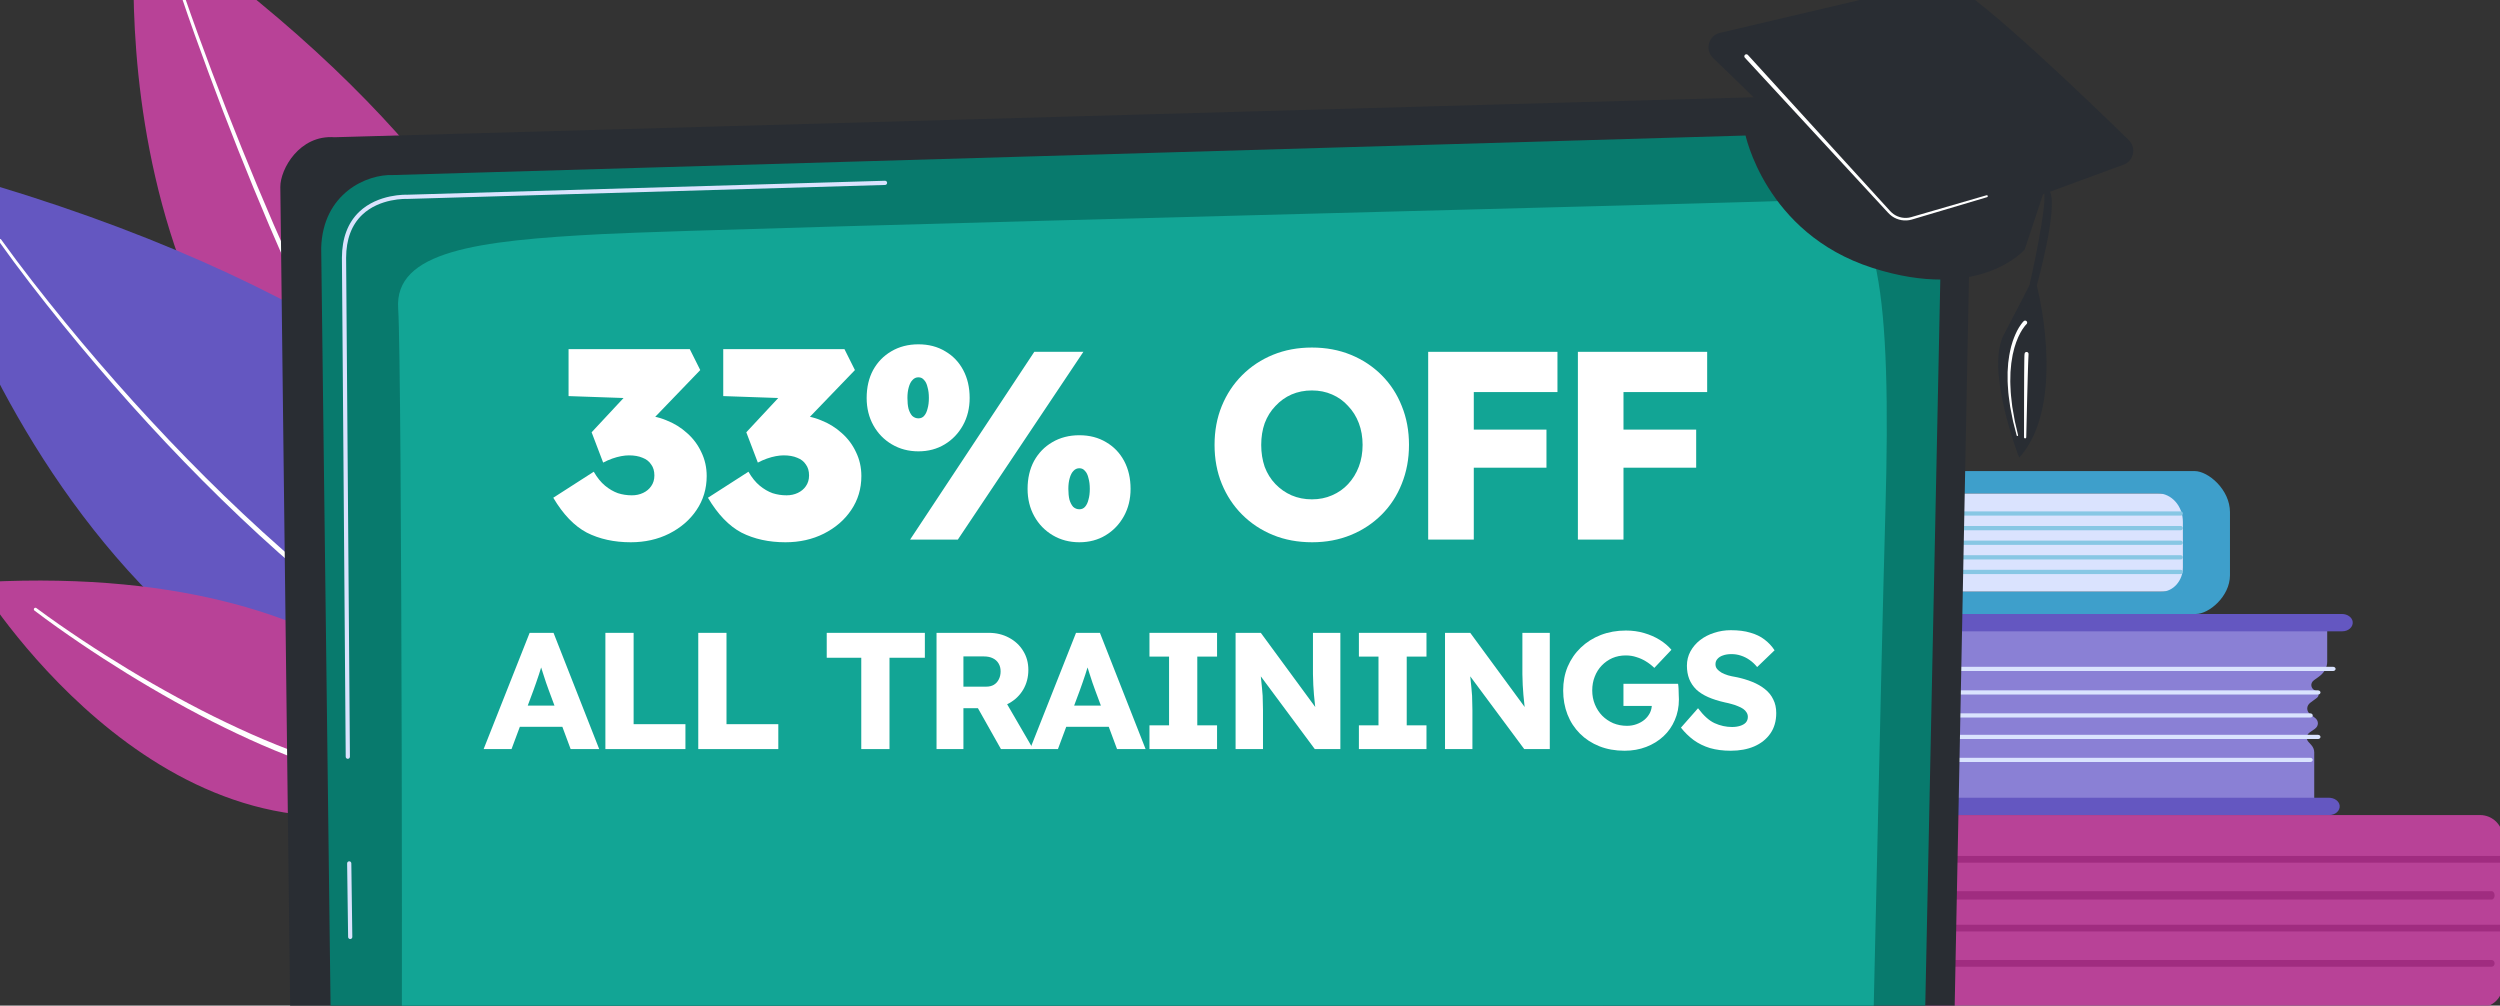
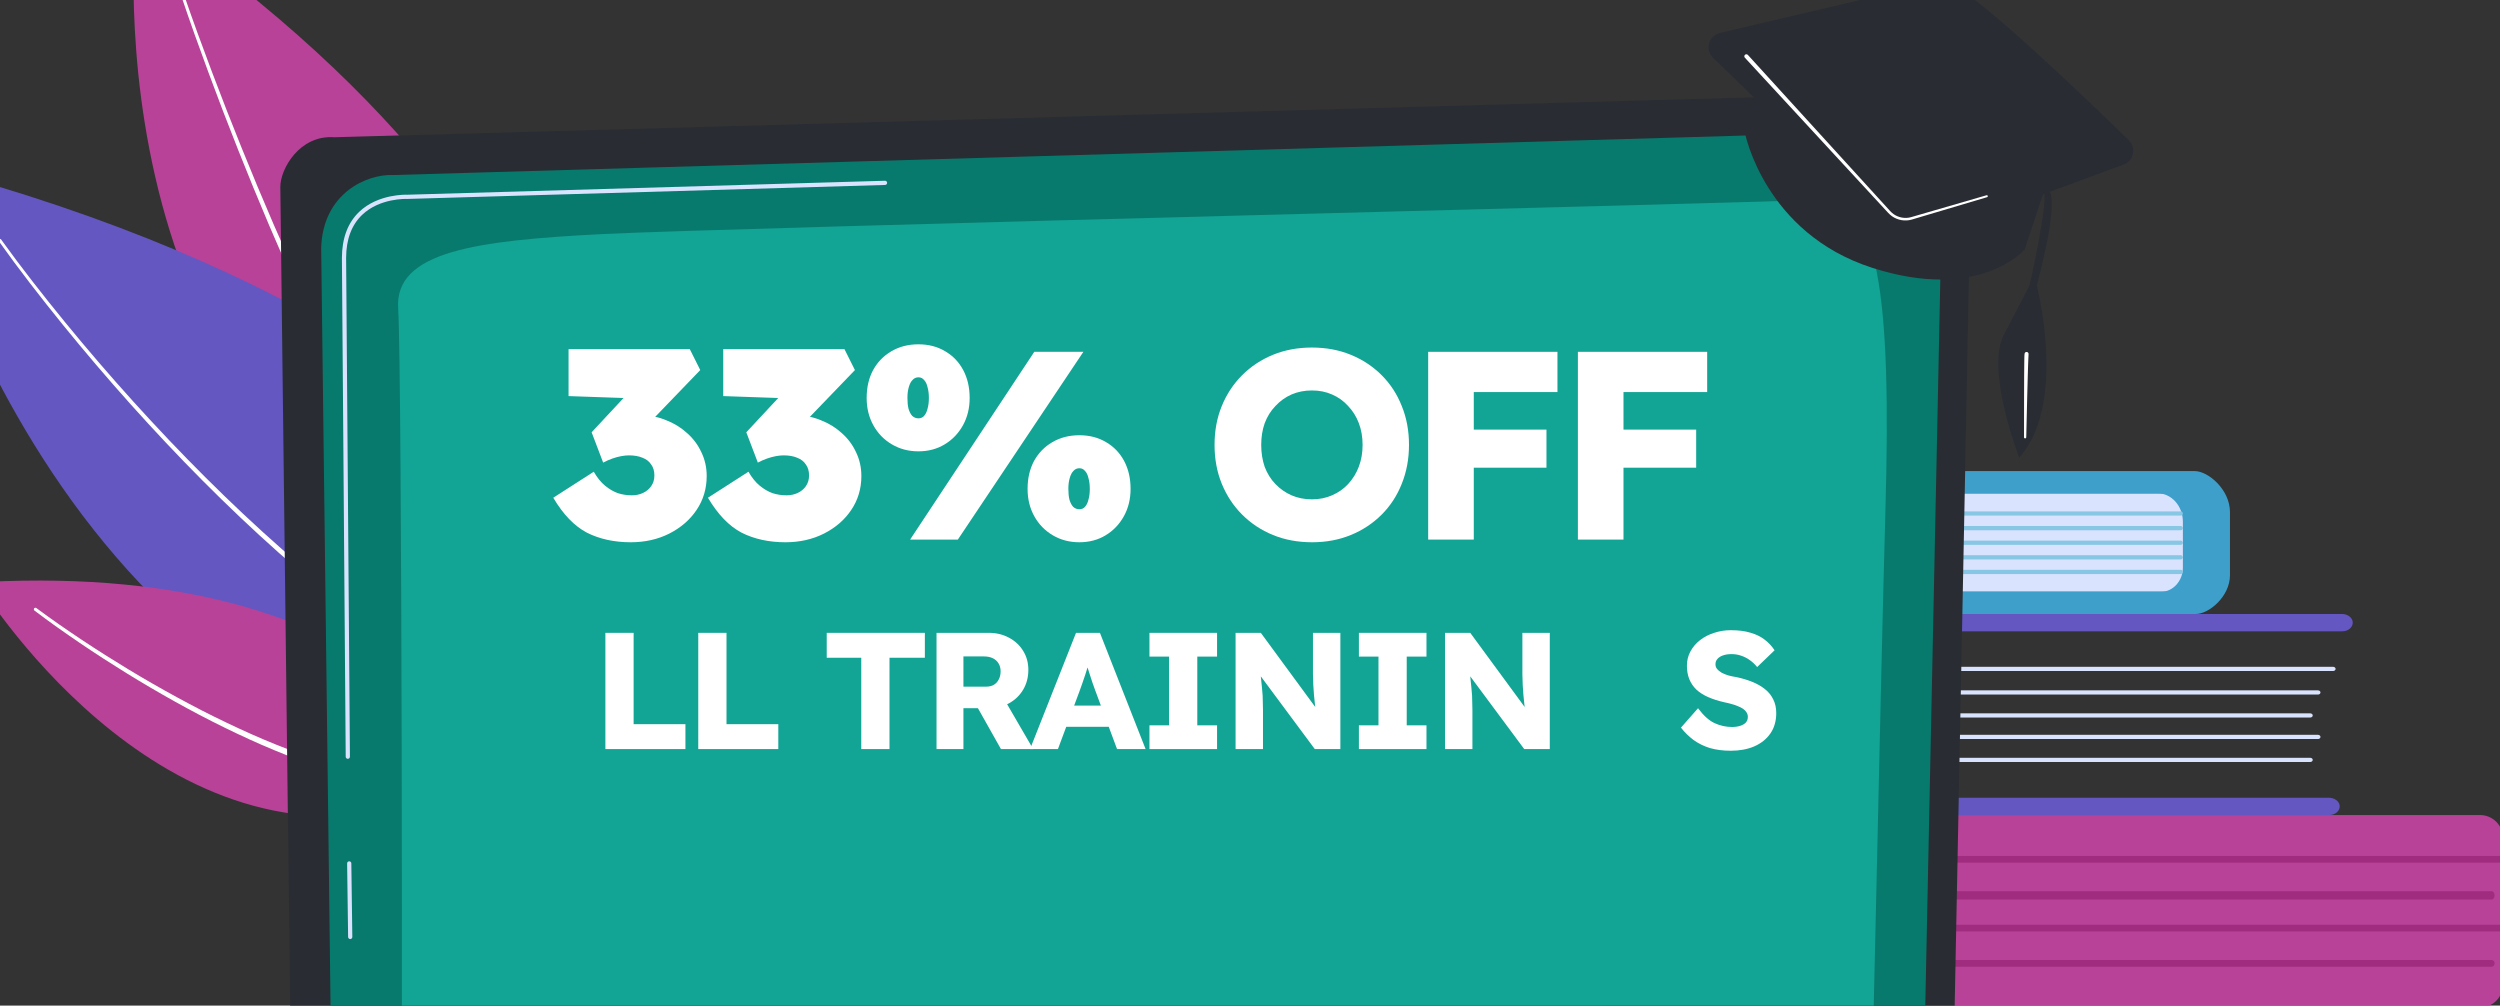
<svg xmlns="http://www.w3.org/2000/svg" width="179" height="72" viewBox="0 0 179 72" fill="none">
  <rect x="0" y="0" width="179" height="72" fill="#333333" stroke="none" />
  <g clip-path="url(#clip0_492_1219)">
    <path d="M9.699 -5.519C9.237 0.593 8.002 36.272 41.274 43.445C41.274 43.445 48.134 20.166 10.511 -5.907C10.181 -6.135 9.729 -5.918 9.699 -5.519Z" fill="#B84297" />
    <path d="M13.173 -0.375C13.809 1.473 14.483 3.311 15.173 5.141C15.864 6.972 16.576 8.794 17.309 10.607C18.775 14.235 20.322 17.829 21.979 21.372C23.637 24.913 25.399 28.407 27.347 31.794C28.315 33.49 29.344 35.151 30.434 36.768C31.526 38.383 32.683 39.956 33.956 41.425L33.957 41.426C34.048 41.531 34.036 41.69 33.931 41.781C33.826 41.872 33.667 41.86 33.576 41.755L33.575 41.754C32.294 40.256 31.137 38.661 30.047 37.028C28.959 35.393 27.935 33.717 26.973 32.008C25.038 28.595 23.294 25.081 21.654 21.523C20.016 17.963 18.489 14.354 17.044 10.714C16.321 8.893 15.62 7.065 14.94 5.229C14.26 3.392 13.597 1.55 12.971 -0.307C12.952 -0.363 12.982 -0.424 13.038 -0.442C13.094 -0.461 13.154 -0.431 13.173 -0.376L13.173 -0.375Z" fill="white" />
    <path d="M-5.977 12.679C-3.997 19.848 9.224 61.096 50.159 55.642C50.159 55.642 48.446 26.247 -5.209 11.903C-5.679 11.777 -6.106 12.211 -5.977 12.679Z" fill="#6457C1" />
    <path d="M0.082 17.151C1.54 19.177 3.085 21.145 4.666 23.08C6.249 25.014 7.88 26.909 9.556 28.763C12.909 32.468 16.438 36.017 20.186 39.32C23.936 42.616 27.905 45.677 32.164 48.276C33.226 48.929 34.313 49.541 35.413 50.124C36.514 50.709 37.636 51.251 38.776 51.749C41.053 52.755 43.417 53.563 45.835 54.13L45.837 54.13C45.967 54.16 46.047 54.29 46.017 54.42C45.986 54.549 45.857 54.63 45.727 54.599L45.726 54.599C43.276 54.014 40.89 53.184 38.596 52.159C37.447 51.65 36.318 51.098 35.212 50.504C34.105 49.911 33.014 49.289 31.948 48.628C27.675 45.993 23.705 42.901 19.959 39.577C16.215 36.247 12.694 32.674 9.352 28.946C7.682 27.081 6.058 25.175 4.481 23.231C2.905 21.285 1.369 19.309 -0.085 17.268C-0.118 17.222 -0.107 17.158 -0.061 17.125C-0.016 17.093 0.048 17.104 0.081 17.149L0.082 17.151Z" fill="white" />
    <path d="M-1.247 42.215C1.066 45.73 15.281 65.64 34.392 55.705C34.392 55.705 28.052 40.197 -1.015 41.666C-1.269 41.679 -1.399 41.985 -1.247 42.215Z" fill="#B84297" />
    <path d="M2.606 43.538C3.666 44.328 4.759 45.081 5.862 45.815C6.965 46.548 8.085 47.256 9.218 47.942C10.352 48.627 11.501 49.287 12.664 49.92C13.826 50.555 15.003 51.163 16.198 51.732C17.391 52.302 18.598 52.847 19.825 53.337C21.052 53.829 22.291 54.292 23.553 54.678C23.866 54.782 24.184 54.872 24.501 54.961C24.819 55.049 25.134 55.148 25.455 55.222L26.414 55.46L27.381 55.661C28.673 55.909 29.979 56.081 31.289 56.139L31.292 56.139C31.44 56.146 31.554 56.271 31.547 56.418C31.541 56.566 31.416 56.68 31.269 56.673L31.266 56.673C28.581 56.525 25.95 55.936 23.415 55.114C22.143 54.711 20.898 54.232 19.666 53.725C18.434 53.219 17.226 52.659 16.031 52.074C14.836 51.49 13.66 50.868 12.499 50.22C11.338 49.572 10.191 48.899 9.06 48.201C7.93 47.502 6.813 46.781 5.714 46.034C4.615 45.287 3.528 44.524 2.468 43.718C2.418 43.68 2.409 43.609 2.447 43.559C2.484 43.51 2.554 43.5 2.604 43.537L2.606 43.538Z" fill="white" />
    <path d="M115.178 42.367H156.3V35.322L115.178 35.322C116.059 35.322 116.059 42.367 115.178 42.367Z" fill="#DAE3FE" />
    <path d="M156.3 40.604V37.38C156.3 36.243 155.488 35.322 154.485 35.322H115.352C114.564 35.322 113.925 34.775 113.925 34.1C113.925 33.895 114.119 33.728 114.358 33.728H157.128C158.109 33.728 159.666 35.048 159.666 36.677V41.18C159.666 42.716 158.154 43.961 157.229 43.961H114.583C114.22 43.961 113.925 43.708 113.925 43.397C113.925 42.828 114.463 42.367 115.127 42.367H154.745C155.604 42.367 156.3 41.578 156.3 40.604Z" fill="#3E9FCB" />
    <path d="M156.142 36.919H117.585C117.502 36.919 117.434 36.851 117.434 36.768C117.434 36.684 117.502 36.616 117.585 36.616H156.142C156.226 36.616 156.294 36.684 156.294 36.768C156.294 36.851 156.226 36.919 156.142 36.919Z" fill="#87C7E4" />
    <path d="M156.142 37.965H117.585C117.502 37.965 117.434 37.897 117.434 37.813C117.434 37.729 117.502 37.661 117.585 37.661H156.142C156.226 37.661 156.294 37.729 156.294 37.813C156.294 37.897 156.226 37.965 156.142 37.965Z" fill="#87C7E4" />
    <path d="M156.142 39.011H117.585C117.502 39.011 117.434 38.943 117.434 38.859C117.434 38.776 117.502 38.708 117.585 38.708H156.142C156.226 38.708 156.294 38.776 156.294 38.859C156.294 38.943 156.226 39.011 156.142 39.011Z" fill="#87C7E4" />
    <path d="M156.142 40.056H117.585C117.502 40.056 117.434 39.989 117.434 39.905C117.434 39.821 117.502 39.753 117.585 39.753H156.142C156.226 39.753 156.294 39.821 156.294 39.905C156.294 39.989 156.226 40.056 156.142 40.056Z" fill="#87C7E4" />
    <path d="M156.142 41.102H117.585C117.502 41.102 117.434 41.034 117.434 40.951C117.434 40.867 117.502 40.799 117.585 40.799H156.142C156.226 40.799 156.294 40.867 156.294 40.951C156.294 41.034 156.226 41.102 156.142 41.102Z" fill="#87C7E4" />
-     <path d="M166.628 45.005V47.377C166.628 47.785 166.416 48.172 166.046 48.438L165.681 48.702C165.381 48.918 165.444 49.319 165.801 49.464C166.036 49.56 166.08 49.824 165.885 49.969L165.424 50.311C165.123 50.535 165.123 50.927 165.423 51.151L165.753 51.398C166.038 51.611 166.03 51.986 165.736 52.19L165.381 52.436C165.135 52.607 165.093 52.909 165.288 53.122L165.483 53.336C165.623 53.489 165.699 53.677 165.699 53.87V57.617H117.559V44.779L166.628 45.005Z" fill="#8A80D5" />
    <path d="M121.335 48.044H167.049C167.148 48.044 167.229 47.977 167.229 47.894C167.229 47.811 167.148 47.743 167.049 47.743H121.335C121.235 47.743 121.155 47.811 121.155 47.894C121.155 47.977 121.235 48.044 121.335 48.044Z" fill="#DAE3FE" />
    <path d="M121.335 49.731H165.967C166.067 49.731 166.147 49.663 166.147 49.58C166.147 49.497 166.067 49.43 165.967 49.43H121.335C121.235 49.43 121.155 49.497 121.155 49.58C121.155 49.663 121.235 49.731 121.335 49.731Z" fill="#DAE3FE" />
    <path d="M121.335 52.914H165.967C166.067 52.914 166.147 52.847 166.147 52.764C166.147 52.681 166.067 52.613 165.967 52.613H121.335C121.235 52.613 121.155 52.681 121.155 52.764C121.155 52.847 121.235 52.914 121.335 52.914Z" fill="#DAE3FE" />
    <path d="M121.335 51.376H165.412C165.512 51.376 165.592 51.309 165.592 51.226C165.592 51.143 165.512 51.075 165.412 51.075H121.335C121.235 51.075 121.155 51.143 121.155 51.226C121.155 51.309 121.235 51.376 121.335 51.376Z" fill="#DAE3FE" />
    <path d="M121.335 54.559H165.412C165.512 54.559 165.592 54.492 165.592 54.409C165.592 54.325 165.512 54.258 165.412 54.258H121.335C121.235 54.258 121.155 54.325 121.155 54.409C121.155 54.492 121.235 54.559 121.335 54.559Z" fill="#DAE3FE" />
    <path d="M167.681 43.961C168.069 43.961 168.416 44.197 168.453 44.52C168.496 44.889 168.148 45.201 167.713 45.201H120.428C119.597 45.201 118.88 45.685 118.707 46.362C117.934 49.396 117.992 52.555 118.721 55.814C118.89 56.57 119.683 57.118 120.605 57.118H166.746C167.135 57.118 167.482 57.355 167.519 57.677C167.561 58.047 167.213 58.358 166.778 58.358H117.024C115.834 58.358 114.81 57.651 114.598 56.675C113.738 52.721 113.663 48.926 114.597 45.335C114.806 44.53 115.67 43.961 116.658 43.961H167.681Z" fill="#6457C1" />
    <path d="M177.572 72.136H115.561C114.657 72.136 113.925 71.404 113.925 70.5V59.995C113.925 59.091 114.657 58.358 115.561 58.358H177.572C178.476 58.358 179.209 59.091 179.209 59.995V70.5C179.209 71.404 178.476 72.136 177.572 72.136Z" fill="#B84297" />
    <path d="M123.328 70.004H116.822C116.495 70.004 116.231 69.768 116.231 69.477V61.048C116.231 60.757 116.495 60.521 116.822 60.521H123.328C123.655 60.521 123.919 60.757 123.919 61.048V69.477C123.919 69.768 123.655 70.004 123.328 70.004Z" fill="#CD5BAD" />
    <path d="M126.665 61.765H179.004C179.121 61.765 179.216 61.657 179.216 61.525C179.216 61.392 179.121 61.284 179.004 61.284H126.665C126.548 61.284 126.453 61.392 126.453 61.525C126.453 61.657 126.548 61.765 126.665 61.765Z" fill="#A02C80" />
    <path d="M126.665 66.693H179.004C179.121 66.693 179.216 66.585 179.216 66.452C179.216 66.32 179.121 66.212 179.004 66.212H126.665C126.548 66.212 126.453 66.32 126.453 66.452C126.453 66.585 126.548 66.693 126.665 66.693Z" fill="#A02C80" />
    <path d="M126.665 64.409H178.403C178.52 64.409 178.615 64.275 178.615 64.109C178.615 63.943 178.52 63.808 178.403 63.808H126.665C126.548 63.808 126.453 63.943 126.453 64.109C126.453 64.275 126.548 64.409 126.665 64.409Z" fill="#A02C80" />
    <path d="M126.665 69.216H178.403C178.52 69.216 178.615 69.109 178.615 68.976C178.615 68.843 178.52 68.736 178.403 68.736H126.665C126.548 68.736 126.453 68.843 126.453 68.976C126.453 69.109 126.548 69.216 126.665 69.216Z" fill="#A02C80" />
    <path d="M139.55 92.682C139.55 93.947 138.599 94.981 137.436 94.981H23.136C21.973 94.981 21.022 93.947 21.022 92.682L20.071 13.374C20.071 12.11 21.439 9.641 23.947 9.826L135.654 6.679C137.113 6.637 138.523 7.249 139.556 8.37C140.589 9.491 141.154 11.024 141.12 12.611L139.55 92.682Z" fill="#292D33" />
    <path d="M137.467 90.475C137.467 91.673 136.567 92.653 135.467 92.653H25.895C24.796 92.653 23.896 91.673 23.896 90.475L22.998 17.762C23.104 13.855 26.25 12.45 28.157 12.533C28.157 12.533 115.466 9.983 135.218 9.405C136.243 9.376 137.234 9.805 137.96 10.594C138.685 11.382 139.085 12.461 139.059 13.577L137.467 90.475Z" fill="#087A6D" />
    <path d="M25.076 67.236C24.994 67.236 24.926 67.17 24.925 67.088L24.854 61.821C24.853 61.738 24.92 61.67 25.003 61.669C25.085 61.666 25.154 61.734 25.155 61.817L25.226 67.084C25.227 67.167 25.161 67.235 25.078 67.236C25.077 67.236 25.076 67.236 25.076 67.236Z" fill="#DAE3FE" />
    <path d="M24.903 54.332C24.821 54.332 24.754 54.266 24.753 54.183L24.481 18.459C24.487 17.053 24.904 15.946 25.721 15.165C27.077 13.87 29.089 13.939 29.173 13.942L63.362 12.942C63.45 12.938 63.515 13.005 63.518 13.088C63.52 13.172 63.455 13.241 63.371 13.243L29.173 14.243C29.081 14.239 27.193 14.175 25.929 15.383C25.173 16.105 24.787 17.139 24.782 18.457L25.054 54.179C25.055 54.262 24.988 54.331 24.905 54.331C24.905 54.332 24.904 54.332 24.903 54.332Z" fill="#DAE3FE" />
    <path d="M28.719 86.873C28.834 81.506 28.791 26.203 28.509 22.098C28.226 17.994 34.096 17.224 43.109 16.762C52.121 16.3 128.165 14.471 130.123 14.298C134.524 13.91 135.435 21.073 134.994 36.624C134.663 48.308 134.115 75.332 133.863 84.183C133.788 86.819 131.81 88.91 129.389 88.917C111.089 88.972 40.954 89.191 36.285 89.342C30.912 89.516 28.674 89.001 28.719 86.873Z" fill="#12A595" />
    <path d="M148.214 100.919H14.673C14.339 100.919 14.066 100.646 14.066 100.311V95.242C14.066 94.907 14.339 94.634 14.673 94.634H148.214C148.548 94.634 148.822 94.907 148.822 95.242V100.311C148.822 100.646 148.548 100.919 148.214 100.919Z" fill="#292D33" />
    <path d="M126.727 5.148L124.944 9.541C124.944 9.541 126.342 16.693 134.046 19.174C141.75 21.655 144.969 17.865 144.969 17.865L147.111 11.411L126.727 5.148Z" fill="#292D33" />
    <path d="M138.872 -1.347L123.136 2.357C122.326 2.548 122.052 3.58 122.659 4.157C125.617 6.976 132.334 13.532 134.821 17.275C135.087 17.675 135.587 17.839 136.035 17.675L152.053 11.789C152.778 11.523 152.977 10.577 152.422 10.034C149.495 7.173 142.042 0.003 139.571 -1.264C139.355 -1.375 139.108 -1.403 138.872 -1.347Z" fill="#292D33" />
    <path d="M138.165 6.792C138.165 6.792 146.208 12.482 146.784 13.724C147.36 14.966 145.84 20.421 145.84 20.421C146.933 25.147 146.897 30.223 144.574 32.772C144.574 32.772 142.137 26.511 143.467 23.98C144.797 21.45 145.312 20.412 145.312 20.412C145.312 20.412 146.639 14.583 146.342 13.728C146.342 13.728 137.447 7.095 138.165 6.792Z" fill="#292D33" />
    <path d="M125.148 3.933L135.329 15.105C135.405 15.187 135.486 15.261 135.575 15.326C135.933 15.585 136.41 15.67 136.835 15.548L142.236 13.98C142.274 13.969 142.314 13.991 142.325 14.029C142.335 14.066 142.314 14.106 142.276 14.117L136.885 15.721C136.408 15.861 135.871 15.77 135.465 15.481C135.365 15.409 135.271 15.324 135.188 15.235L124.932 4.131C124.877 4.072 124.88 3.979 124.94 3.924C124.999 3.869 125.093 3.873 125.148 3.933Z" fill="white" />
-     <path d="M145.095 23.212L145.078 23.229L145.018 23.295L144.941 23.391C144.891 23.456 144.846 23.527 144.797 23.595L144.669 23.812C144.629 23.886 144.593 23.963 144.555 24.038C144.514 24.113 144.484 24.192 144.452 24.271C144.42 24.35 144.386 24.428 144.357 24.508L144.278 24.752C144.252 24.833 144.223 24.914 144.206 24.998L144.145 25.248C144.125 25.331 144.102 25.414 144.091 25.499C144.064 25.669 144.033 25.838 144.009 26.008L143.962 26.523C143.958 26.566 143.953 26.609 143.951 26.652L143.943 27.041C143.925 27.387 143.956 27.732 143.969 28.079C143.97 28.165 143.981 28.251 143.99 28.337L144.019 28.596C144.039 28.768 144.055 28.941 144.078 29.113C144.138 29.455 144.192 29.799 144.258 30.14L144.493 31.157L144.493 31.159C144.5 31.187 144.482 31.214 144.455 31.221C144.428 31.227 144.401 31.21 144.394 31.183L144.135 30.166C144.06 29.825 143.999 29.48 143.93 29.136C143.903 28.963 143.882 28.789 143.858 28.615L143.823 28.354C143.812 28.267 143.799 28.18 143.795 28.093C143.775 27.742 143.735 27.392 143.745 27.04L143.744 26.643C143.745 26.599 143.75 26.555 143.752 26.512L143.788 25.983C143.81 25.808 143.837 25.633 143.861 25.458C143.871 25.37 143.893 25.284 143.911 25.197L143.968 24.937C143.984 24.849 144.012 24.765 144.037 24.68L144.114 24.424C144.142 24.339 144.176 24.256 144.207 24.173C144.239 24.089 144.27 24.005 144.31 23.925C144.349 23.844 144.385 23.762 144.426 23.681L144.559 23.445C144.61 23.37 144.657 23.292 144.712 23.218L144.796 23.108L144.842 23.054L144.866 23.027L144.895 22.998C144.951 22.94 145.044 22.938 145.102 22.995C145.16 23.051 145.161 23.144 145.105 23.202C145.104 23.203 145.104 23.203 145.104 23.204L145.095 23.212Z" fill="white" />
    <path d="M145.227 25.739L145.213 26.11L145.19 26.852L145.15 28.338L145.079 31.311C145.078 31.355 145.041 31.39 144.997 31.389C144.954 31.388 144.919 31.352 144.919 31.309L144.924 28.335L144.93 26.848L144.937 26.104L144.942 25.731L144.946 25.543L144.949 25.449C144.951 25.41 144.955 25.364 144.961 25.323C144.971 25.244 145.043 25.189 145.121 25.2C145.195 25.209 145.248 25.274 145.245 25.348L145.227 25.739Z" fill="white" />
    <path d="M45.164 38.826C43.973 38.826 42.923 38.596 42.014 38.135C41.118 37.661 40.318 36.829 39.614 35.638L42.514 33.775C42.757 34.198 43.026 34.531 43.32 34.774C43.615 35.017 43.922 35.196 44.242 35.312C44.562 35.414 44.895 35.465 45.241 35.465C45.535 35.465 45.804 35.408 46.047 35.292C46.291 35.177 46.483 35.017 46.623 34.812C46.777 34.595 46.854 34.339 46.854 34.044C46.854 33.724 46.777 33.462 46.623 33.257C46.483 33.039 46.278 32.879 46.009 32.777C45.74 32.661 45.413 32.604 45.029 32.604C44.863 32.604 44.677 32.623 44.472 32.661C44.268 32.7 44.056 32.757 43.839 32.834C43.621 32.911 43.404 33.007 43.186 33.122L42.36 30.952L44.972 28.148L46.22 28.552L40.709 28.36V24.999H49.389L50.138 26.497L45.644 31.163L44.684 29.954C44.786 29.902 44.953 29.858 45.183 29.819C45.426 29.768 45.682 29.742 45.951 29.742C46.566 29.742 47.148 29.858 47.699 30.088C48.262 30.306 48.761 30.613 49.197 31.01C49.632 31.394 49.971 31.848 50.215 32.373C50.471 32.898 50.599 33.468 50.599 34.083C50.599 34.992 50.355 35.804 49.869 36.521C49.395 37.226 48.742 37.789 47.91 38.211C47.091 38.621 46.175 38.826 45.164 38.826Z" fill="white" />
    <path d="M56.239 38.826C55.049 38.826 53.999 38.596 53.09 38.135C52.194 37.661 51.393 36.829 50.689 35.638L53.589 33.775C53.832 34.198 54.101 34.531 54.396 34.774C54.69 35.017 54.997 35.196 55.317 35.312C55.638 35.414 55.97 35.465 56.316 35.465C56.611 35.465 56.879 35.408 57.123 35.292C57.366 35.177 57.558 35.017 57.699 34.812C57.852 34.595 57.929 34.339 57.929 34.044C57.929 33.724 57.852 33.462 57.699 33.257C57.558 33.039 57.353 32.879 57.084 32.777C56.815 32.661 56.489 32.604 56.105 32.604C55.938 32.604 55.753 32.623 55.548 32.661C55.343 32.7 55.132 32.757 54.914 32.834C54.697 32.911 54.479 33.007 54.261 33.122L53.435 30.952L56.047 28.148L57.295 28.552L51.784 28.36V24.999H60.464L61.213 26.497L56.719 31.163L55.759 29.954C55.861 29.902 56.028 29.858 56.258 29.819C56.502 29.768 56.758 29.742 57.027 29.742C57.641 29.742 58.224 29.858 58.774 30.088C59.337 30.306 59.837 30.613 60.272 31.01C60.707 31.394 61.047 31.848 61.29 32.373C61.546 32.898 61.674 33.468 61.674 34.083C61.674 34.992 61.431 35.804 60.944 36.521C60.471 37.226 59.818 37.789 58.985 38.211C58.166 38.621 57.251 38.826 56.239 38.826Z" fill="white" />
    <path d="M65.164 38.634L74.055 25.191H77.57L68.582 38.634H65.164ZM65.759 32.316C65.055 32.316 64.421 32.149 63.858 31.816C63.294 31.484 62.853 31.029 62.533 30.453C62.213 29.877 62.053 29.224 62.053 28.494C62.053 27.739 62.206 27.073 62.514 26.497C62.834 25.921 63.269 25.473 63.819 25.153C64.383 24.82 65.029 24.653 65.759 24.653C66.489 24.653 67.129 24.82 67.679 25.153C68.23 25.473 68.659 25.921 68.966 26.497C69.273 27.073 69.427 27.739 69.427 28.494C69.427 29.224 69.267 29.877 68.947 30.453C68.627 31.029 68.192 31.484 67.641 31.816C67.091 32.149 66.463 32.316 65.759 32.316ZM65.759 29.954C65.925 29.954 66.06 29.896 66.162 29.781C66.278 29.653 66.361 29.48 66.412 29.262C66.476 29.045 66.508 28.789 66.508 28.494C66.508 28.2 66.476 27.944 66.412 27.726C66.361 27.495 66.278 27.323 66.162 27.207C66.06 27.079 65.925 27.015 65.759 27.015C65.593 27.015 65.452 27.079 65.337 27.207C65.221 27.323 65.132 27.495 65.068 27.726C65.004 27.944 64.972 28.2 64.972 28.494C64.972 28.789 64.997 29.045 65.049 29.262C65.112 29.48 65.202 29.653 65.317 29.781C65.445 29.896 65.593 29.954 65.759 29.954ZM77.281 38.826C76.577 38.826 75.944 38.66 75.38 38.327C74.817 37.994 74.375 37.539 74.055 36.963C73.735 36.387 73.575 35.734 73.575 35.004C73.575 34.249 73.729 33.583 74.036 33.007C74.356 32.431 74.791 31.983 75.342 31.663C75.905 31.33 76.552 31.163 77.281 31.163C78.011 31.163 78.651 31.33 79.202 31.663C79.752 31.983 80.181 32.431 80.489 33.007C80.796 33.583 80.949 34.249 80.949 35.004C80.949 35.734 80.789 36.387 80.469 36.963C80.149 37.539 79.714 37.994 79.163 38.327C78.613 38.66 77.986 38.826 77.281 38.826ZM77.281 36.464C77.448 36.464 77.582 36.406 77.685 36.291C77.8 36.163 77.883 35.99 77.934 35.773C77.998 35.555 78.03 35.299 78.03 35.004C78.03 34.71 77.998 34.454 77.934 34.236C77.883 34.006 77.8 33.833 77.685 33.718C77.582 33.59 77.448 33.526 77.281 33.526C77.115 33.526 76.974 33.59 76.859 33.718C76.744 33.833 76.654 34.006 76.59 34.236C76.526 34.454 76.494 34.71 76.494 35.004C76.494 35.299 76.52 35.555 76.571 35.773C76.635 35.99 76.725 36.163 76.84 36.291C76.968 36.406 77.115 36.464 77.281 36.464Z" fill="white" />
    <path d="M93.952 38.826C92.928 38.826 91.993 38.653 91.148 38.307C90.303 37.962 89.567 37.475 88.939 36.848C88.312 36.221 87.826 35.484 87.48 34.639C87.134 33.794 86.962 32.866 86.962 31.855C86.962 30.843 87.134 29.915 87.48 29.07C87.826 28.225 88.312 27.489 88.939 26.862C89.567 26.234 90.303 25.748 91.148 25.402C91.993 25.057 92.921 24.884 93.933 24.884C94.944 24.884 95.872 25.057 96.717 25.402C97.562 25.748 98.298 26.234 98.926 26.862C99.553 27.489 100.033 28.225 100.366 29.07C100.712 29.915 100.884 30.843 100.884 31.855C100.884 32.853 100.712 33.782 100.366 34.639C100.033 35.484 99.553 36.221 98.926 36.848C98.298 37.475 97.562 37.962 96.717 38.307C95.872 38.653 94.95 38.826 93.952 38.826ZM93.933 35.753C94.457 35.753 94.938 35.657 95.373 35.465C95.821 35.273 96.205 35.004 96.525 34.659C96.858 34.3 97.114 33.884 97.293 33.41C97.472 32.937 97.562 32.418 97.562 31.855C97.562 31.291 97.472 30.773 97.293 30.299C97.114 29.826 96.858 29.416 96.525 29.07C96.205 28.712 95.821 28.436 95.373 28.244C94.938 28.052 94.457 27.956 93.933 27.956C93.408 27.956 92.921 28.052 92.473 28.244C92.038 28.436 91.654 28.712 91.321 29.07C90.988 29.416 90.732 29.826 90.553 30.299C90.386 30.773 90.303 31.291 90.303 31.855C90.303 32.418 90.386 32.943 90.553 33.43C90.732 33.903 90.988 34.313 91.321 34.659C91.654 35.004 92.038 35.273 92.473 35.465C92.921 35.657 93.408 35.753 93.933 35.753Z" fill="white" />
    <path d="M102.258 38.634V25.191H105.523V38.634H102.258ZM103.775 33.487V30.76H110.727V33.487H103.775ZM103.775 28.072V25.191H111.514V28.072H103.775Z" fill="white" />
    <path d="M112.977 38.634V25.191H116.242V38.634H112.977ZM114.494 33.487V30.76H121.446V33.487H114.494ZM114.494 28.072V25.191H122.233V28.072H114.494Z" fill="white" />
-     <path d="M34.628 53.634L37.922 45.312H39.633L42.903 53.634H40.858L39.289 49.413C39.225 49.247 39.162 49.069 39.098 48.879C39.035 48.688 38.972 48.494 38.908 48.296C38.845 48.09 38.781 47.892 38.718 47.702C38.663 47.504 38.615 47.321 38.575 47.155L38.932 47.143C38.884 47.341 38.829 47.535 38.766 47.725C38.71 47.916 38.651 48.106 38.587 48.296C38.532 48.478 38.468 48.665 38.397 48.855C38.326 49.037 38.258 49.227 38.195 49.425L36.626 53.634H34.628ZM36.198 52.041L36.828 50.519H40.656L41.274 52.041H36.198Z" fill="white" />
    <path d="M43.346 53.634V45.312H45.367V51.851H49.077V53.634H43.346Z" fill="white" />
    <path d="M49.996 53.634V45.312H52.017V51.851H55.727V53.634H49.996Z" fill="white" />
    <path d="M61.667 53.634V47.095H59.194V45.312H66.22V47.095H63.688V53.634H61.667Z" fill="white" />
    <path d="M67.056 53.634V45.312H70.8C71.331 45.312 71.811 45.427 72.239 45.657C72.675 45.887 73.016 46.204 73.261 46.608C73.507 47.004 73.63 47.456 73.63 47.963C73.63 48.486 73.507 48.958 73.261 49.378C73.016 49.79 72.679 50.115 72.251 50.353C71.823 50.59 71.339 50.709 70.8 50.709H68.981V53.634H67.056ZM71.668 53.634L69.552 49.877L71.621 49.58L73.975 53.634H71.668ZM68.981 49.164H70.622C70.828 49.164 71.007 49.12 71.157 49.033C71.316 48.938 71.434 48.807 71.514 48.641C71.601 48.474 71.644 48.284 71.644 48.07C71.644 47.856 71.597 47.67 71.502 47.511C71.407 47.345 71.268 47.218 71.086 47.131C70.911 47.044 70.697 47 70.444 47H68.981V49.164Z" fill="white" />
    <path d="M73.751 53.634L77.043 45.312H78.755L82.025 53.634H79.98L78.411 49.413C78.347 49.247 78.284 49.069 78.22 48.879C78.157 48.688 78.094 48.494 78.03 48.296C77.967 48.09 77.903 47.892 77.84 47.702C77.784 47.504 77.737 47.321 77.697 47.155L78.054 47.143C78.006 47.341 77.951 47.535 77.888 47.725C77.832 47.916 77.773 48.106 77.709 48.296C77.654 48.478 77.59 48.665 77.519 48.855C77.448 49.037 77.38 49.227 77.317 49.425L75.748 53.634H73.751ZM75.32 52.041L75.95 50.519H79.778L80.396 52.041H75.32Z" fill="white" />
    <path d="M82.302 53.634V51.934H83.705V47.012H82.302V45.312H87.141V47.012H85.726V51.934H87.141V53.634H82.302Z" fill="white" />
    <path d="M88.468 53.634V45.312H90.275L94.638 51.256L94.246 51.197C94.206 50.935 94.175 50.686 94.151 50.448C94.127 50.21 94.103 49.976 94.08 49.746C94.064 49.517 94.048 49.283 94.032 49.045C94.024 48.807 94.016 48.55 94.008 48.272C94.008 47.995 94.008 47.694 94.008 47.369V45.312H95.97V53.634H94.139L89.586 47.499L90.192 47.583C90.232 47.963 90.263 48.288 90.287 48.558C90.319 48.819 90.343 49.053 90.359 49.259C90.382 49.465 90.398 49.651 90.406 49.818C90.414 49.984 90.418 50.151 90.418 50.317C90.426 50.476 90.43 50.654 90.43 50.852V53.634H88.468Z" fill="white" />
    <path d="M97.297 53.634V51.934H98.7V47.012H97.297V45.312H102.136V47.012H100.721V51.934H102.136V53.634H97.297Z" fill="white" />
    <path d="M103.463 53.634V45.312H105.27L109.633 51.256L109.241 51.197C109.201 50.935 109.17 50.686 109.146 50.448C109.122 50.21 109.098 49.976 109.075 49.746C109.059 49.517 109.043 49.283 109.027 49.045C109.019 48.807 109.011 48.55 109.003 48.272C109.003 47.995 109.003 47.694 109.003 47.369V45.312H110.965V53.634H109.134L104.581 47.499L105.187 47.583C105.227 47.963 105.258 48.288 105.282 48.558C105.314 48.819 105.338 49.053 105.354 49.259C105.377 49.465 105.393 49.651 105.401 49.818C105.409 49.984 105.413 50.151 105.413 50.317C105.421 50.476 105.425 50.654 105.425 50.852V53.634H103.463Z" fill="white" />
-     <path d="M116.322 53.753C115.656 53.753 115.054 53.646 114.515 53.432C113.976 53.218 113.513 52.917 113.124 52.528C112.736 52.14 112.439 51.684 112.233 51.161C112.026 50.63 111.923 50.056 111.923 49.437C111.923 48.819 112.03 48.252 112.244 47.737C112.466 47.214 112.779 46.758 113.184 46.37C113.588 45.982 114.063 45.681 114.61 45.467C115.165 45.253 115.767 45.146 116.417 45.146C116.877 45.146 117.309 45.205 117.713 45.324C118.125 45.443 118.498 45.605 118.831 45.811C119.163 46.017 119.445 46.255 119.675 46.525L118.45 47.821C118.252 47.63 118.046 47.472 117.832 47.345C117.626 47.218 117.404 47.119 117.166 47.048C116.928 46.968 116.675 46.929 116.405 46.929C116.057 46.929 115.736 46.992 115.442 47.119C115.157 47.246 114.903 47.424 114.682 47.654C114.468 47.876 114.301 48.142 114.182 48.451C114.063 48.752 114.004 49.081 114.004 49.437C114.004 49.794 114.067 50.127 114.194 50.436C114.321 50.745 114.495 51.014 114.717 51.244C114.939 51.466 115.201 51.645 115.502 51.779C115.811 51.906 116.14 51.969 116.489 51.969C116.734 51.969 116.964 51.93 117.178 51.851C117.4 51.771 117.59 51.664 117.749 51.53C117.907 51.395 118.034 51.236 118.129 51.054C118.224 50.864 118.272 50.662 118.272 50.448V50.139L118.533 50.543H116.239V48.962H120.15C120.166 49.049 120.178 49.168 120.186 49.318C120.194 49.469 120.198 49.616 120.198 49.758C120.206 49.901 120.21 50.008 120.21 50.079C120.21 50.618 120.11 51.114 119.912 51.565C119.722 52.009 119.453 52.394 119.104 52.718C118.755 53.043 118.343 53.297 117.868 53.479C117.392 53.662 116.877 53.753 116.322 53.753Z" fill="white" />
    <path d="M123.921 53.753C123.375 53.753 122.879 53.689 122.435 53.562C121.999 53.428 121.611 53.238 121.27 52.992C120.929 52.738 120.624 52.441 120.355 52.1L121.579 50.709C121.976 51.24 122.372 51.597 122.768 51.779C123.172 51.962 123.588 52.053 124.016 52.053C124.23 52.053 124.425 52.025 124.599 51.969C124.773 51.914 124.908 51.835 125.003 51.732C125.098 51.621 125.146 51.486 125.146 51.328C125.146 51.209 125.114 51.102 125.051 51.007C124.995 50.911 124.916 50.828 124.813 50.757C124.71 50.686 124.587 50.622 124.444 50.567C124.302 50.503 124.151 50.452 123.993 50.412C123.834 50.365 123.672 50.325 123.505 50.293C123.046 50.19 122.645 50.063 122.305 49.913C121.964 49.762 121.678 49.58 121.449 49.366C121.227 49.144 121.06 48.894 120.949 48.617C120.838 48.332 120.783 48.015 120.783 47.666C120.783 47.294 120.866 46.953 121.033 46.644C121.207 46.327 121.437 46.057 121.722 45.835C122.015 45.605 122.352 45.431 122.733 45.312C123.113 45.185 123.509 45.122 123.921 45.122C124.468 45.122 124.936 45.181 125.324 45.3C125.72 45.411 126.057 45.574 126.335 45.788C126.62 46.002 126.862 46.259 127.06 46.56L125.812 47.761C125.645 47.555 125.463 47.385 125.265 47.25C125.075 47.115 124.868 47.012 124.647 46.941C124.433 46.87 124.211 46.834 123.981 46.834C123.743 46.834 123.537 46.865 123.363 46.929C123.196 46.984 123.065 47.068 122.97 47.179C122.875 47.282 122.828 47.408 122.828 47.559C122.828 47.694 122.867 47.809 122.947 47.904C123.026 47.999 123.133 48.086 123.268 48.165C123.402 48.237 123.557 48.3 123.731 48.355C123.906 48.403 124.088 48.443 124.278 48.474C124.714 48.562 125.106 48.676 125.455 48.819C125.812 48.962 126.117 49.136 126.37 49.342C126.632 49.548 126.83 49.794 126.965 50.079C127.107 50.357 127.179 50.682 127.179 51.054C127.179 51.633 127.036 52.124 126.751 52.528C126.473 52.925 126.089 53.23 125.598 53.444C125.114 53.65 124.555 53.753 123.921 53.753Z" fill="white" />
  </g>
  <defs>
    <clipPath id="clip0_492_1219">
      <rect width="179" height="72" fill="white" />
    </clipPath>
  </defs>
</svg>